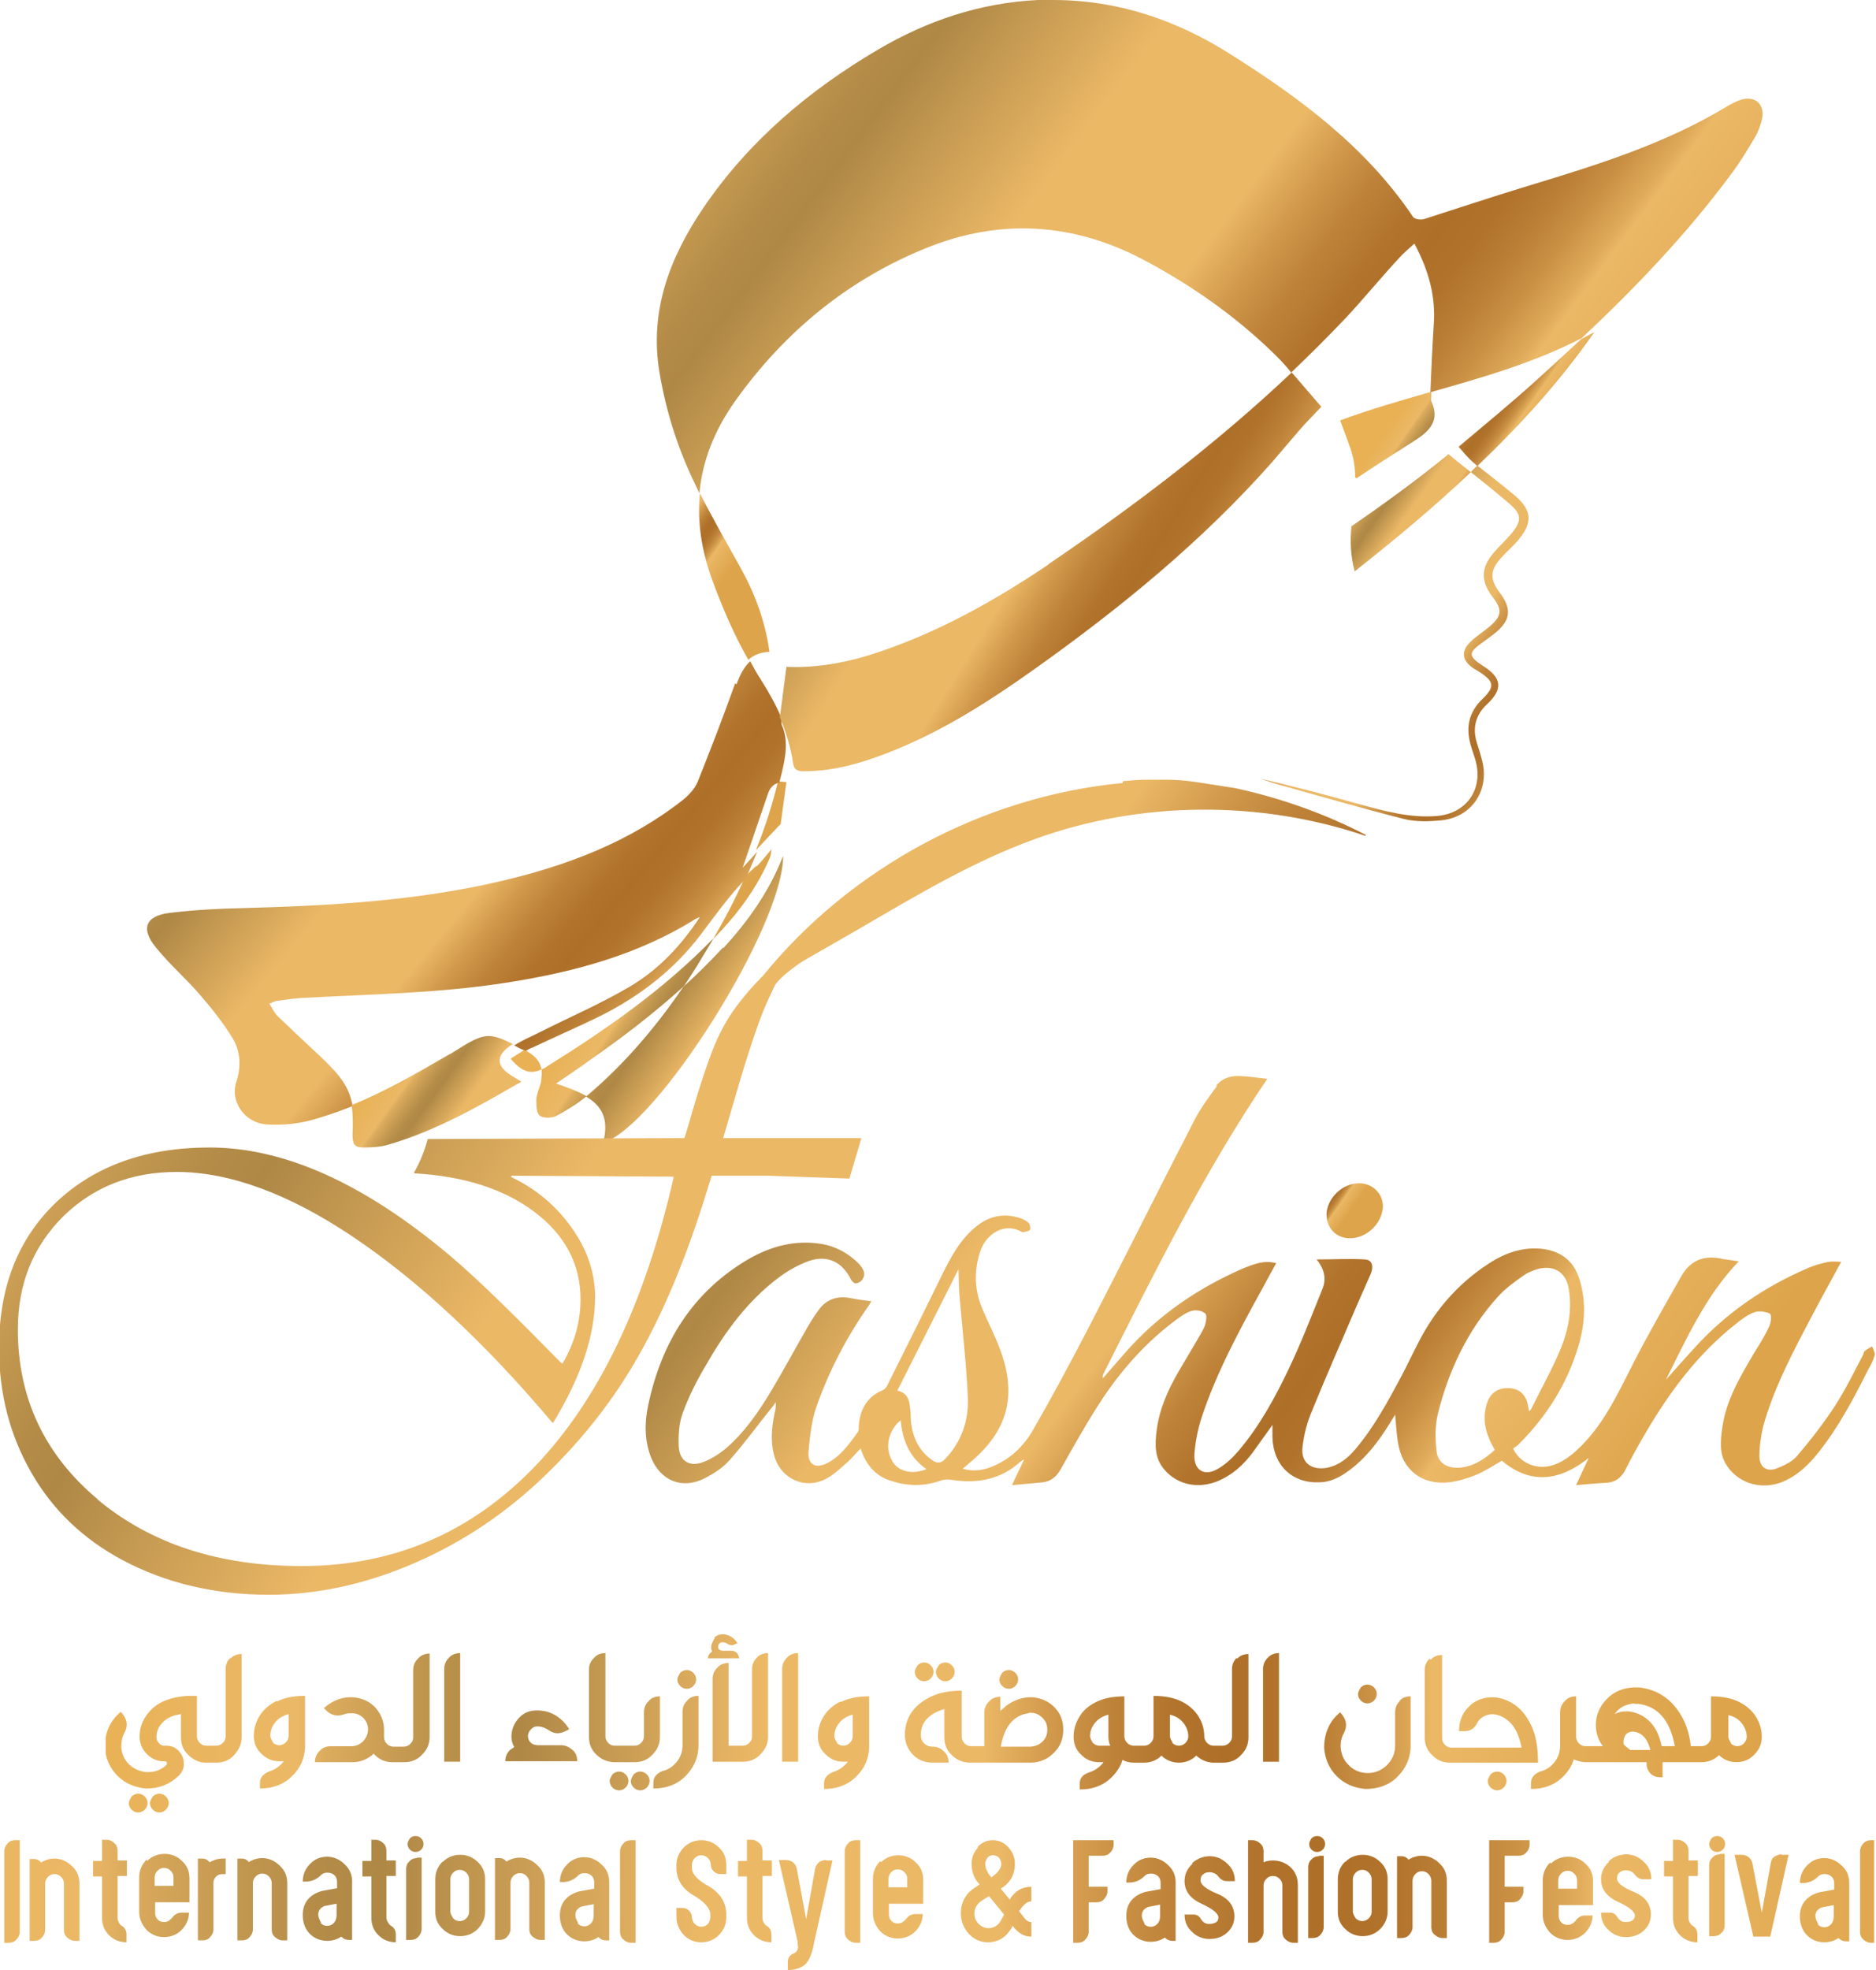
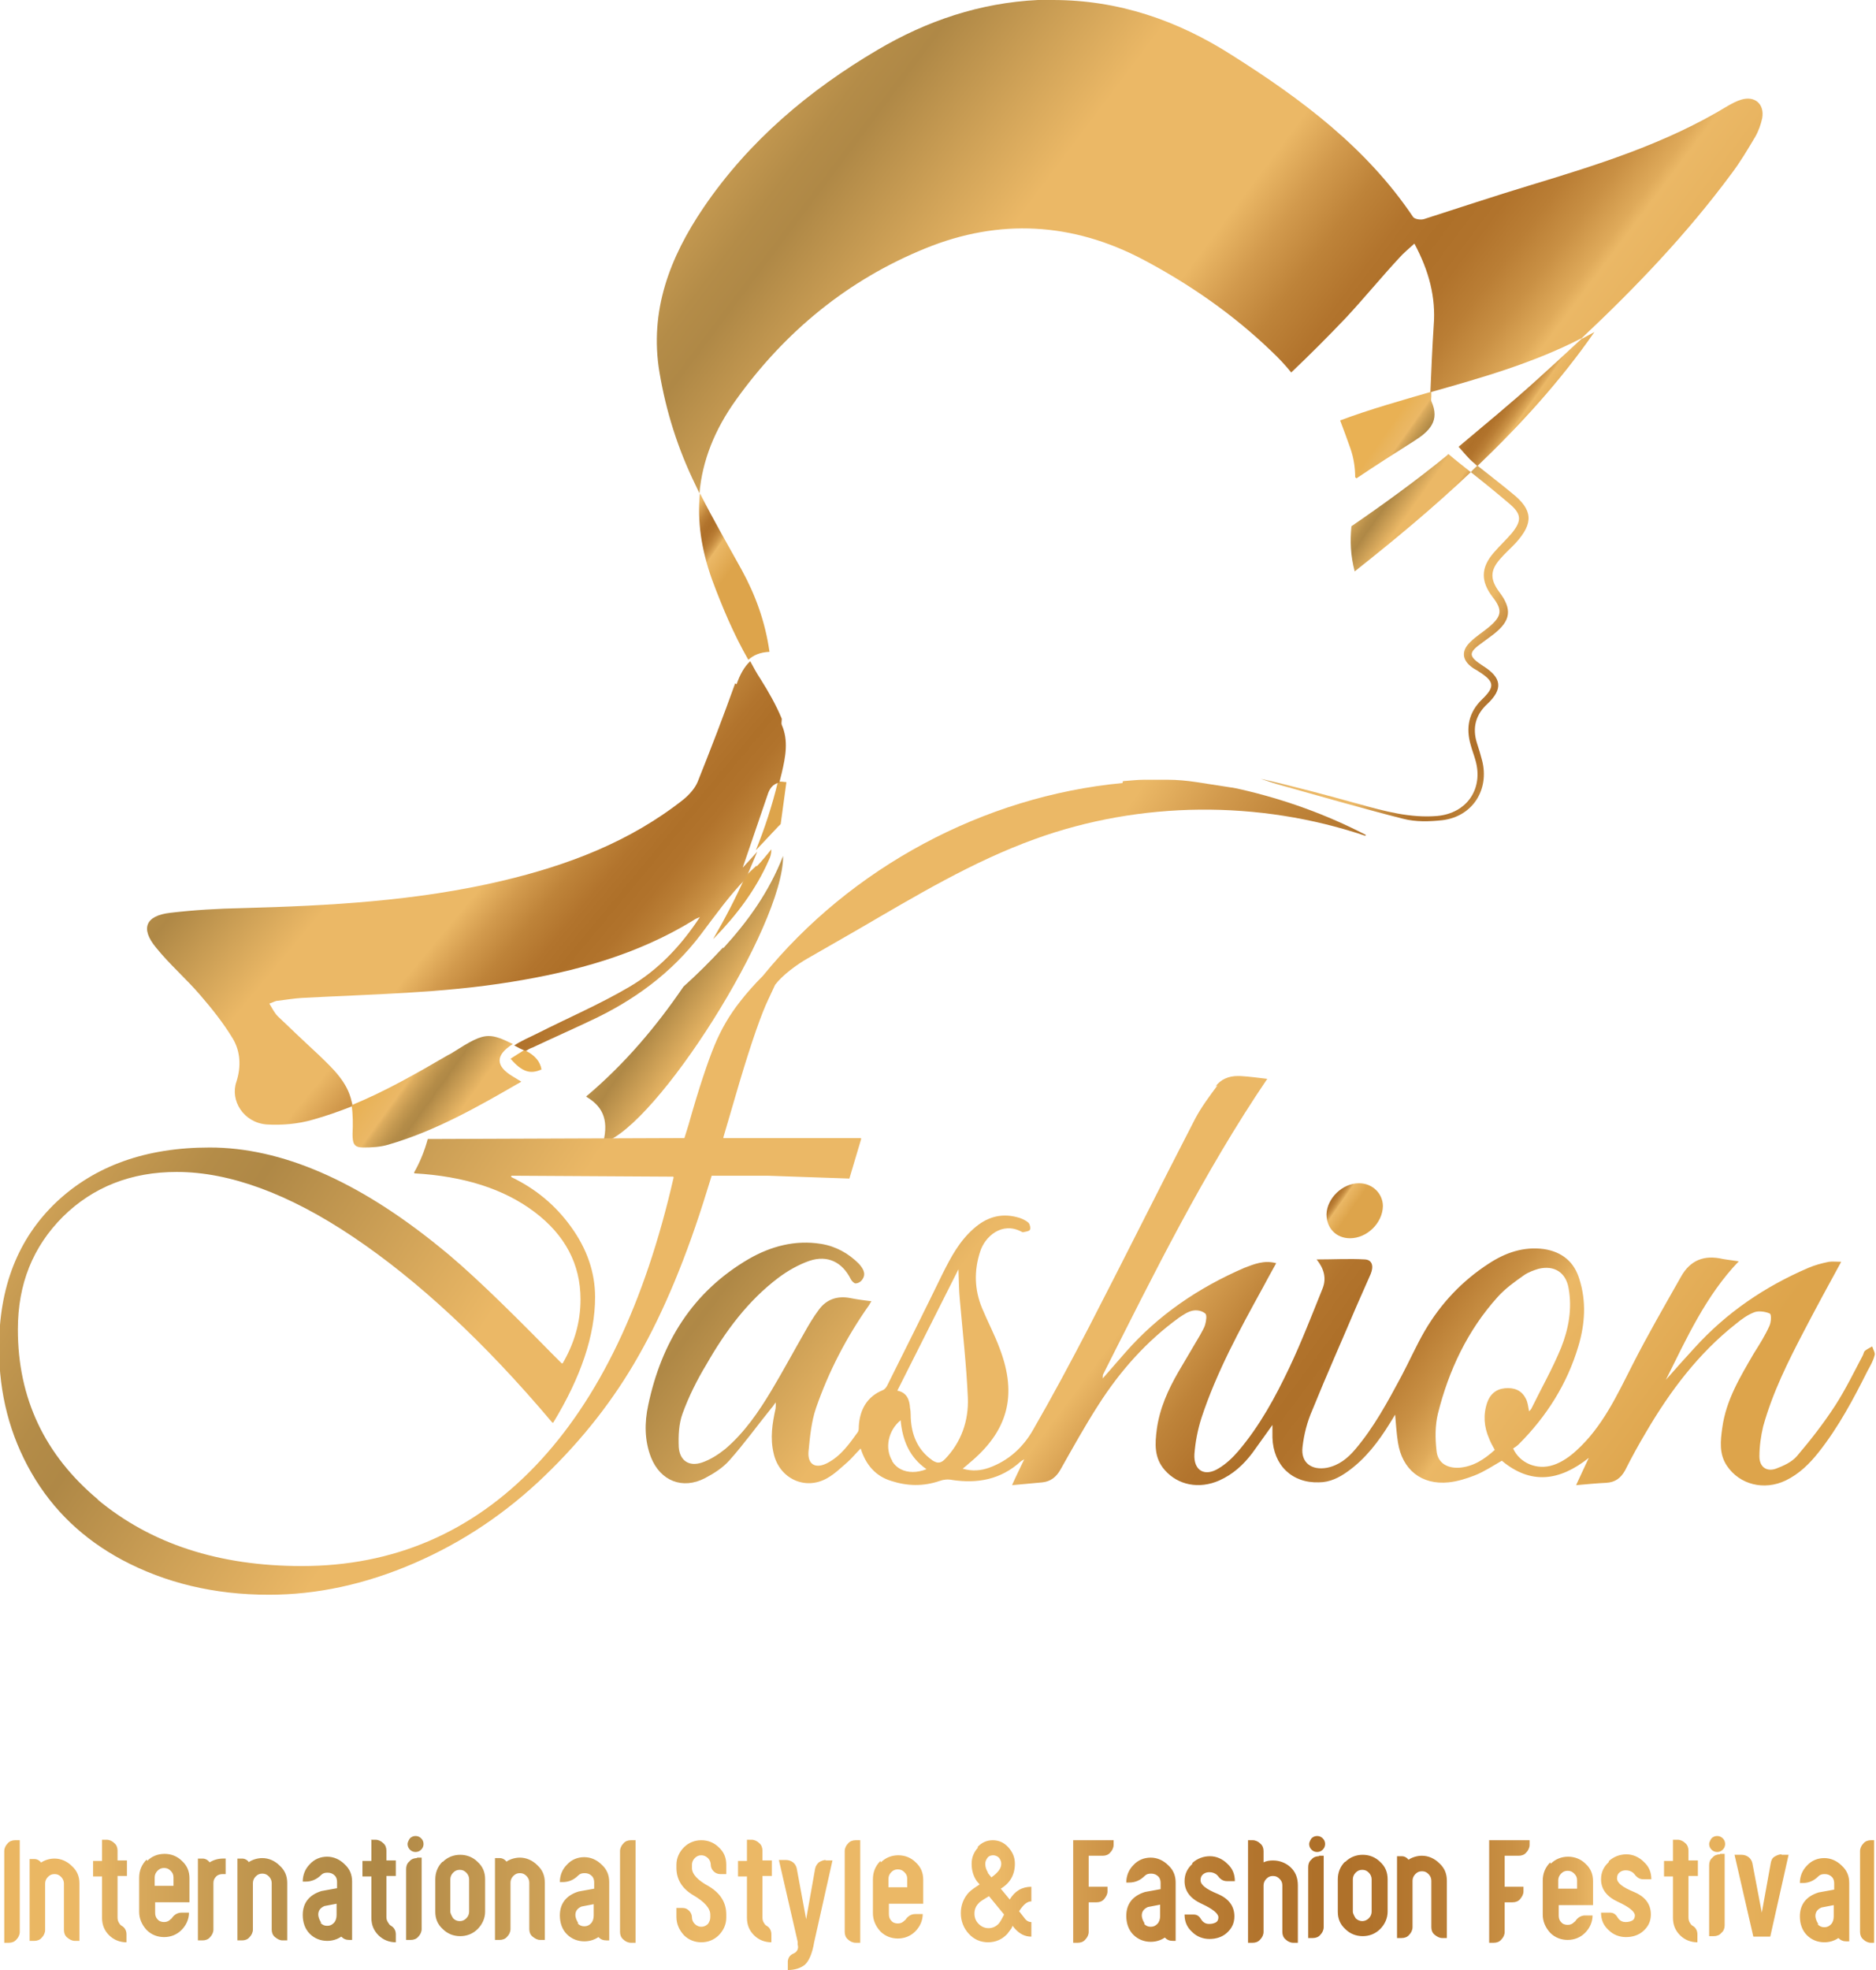
<svg xmlns="http://www.w3.org/2000/svg" xmlns:xlink="http://www.w3.org/1999/xlink" id="Layer_2" data-name="Layer 2" viewBox="0 0 39.91 41.89">
  <defs>
    <style>
      .cls-1 {
        clip-path: url(#clippath);
      }

      .cls-2 {
        fill: none;
      }

      .cls-2, .cls-3, .cls-4, .cls-5, .cls-6, .cls-7, .cls-8, .cls-9, .cls-10, .cls-11, .cls-12, .cls-13, .cls-14, .cls-15, .cls-16, .cls-17, .cls-18, .cls-19, .cls-20, .cls-21 {
        stroke-width: 0px;
      }

      .cls-3 {
        fill: url(#linear-gradient);
      }

      .cls-4 {
        fill: url(#linear-gradient-11);
      }

      .cls-5 {
        fill: url(#linear-gradient-12);
      }

      .cls-6 {
        fill: url(#linear-gradient-13);
      }

      .cls-7 {
        fill: url(#linear-gradient-10);
      }

      .cls-8 {
        fill: url(#linear-gradient-17);
      }

      .cls-9 {
        fill: url(#linear-gradient-16);
      }

      .cls-10 {
        fill: url(#linear-gradient-19);
      }

      .cls-11 {
        fill: url(#linear-gradient-15);
      }

      .cls-12 {
        fill: url(#linear-gradient-18);
      }

      .cls-13 {
        fill: url(#linear-gradient-14);
      }

      .cls-22 {
        clip-path: url(#clippath-1);
      }

      .cls-23 {
        clip-path: url(#clippath-4);
      }

      .cls-24 {
        clip-path: url(#clippath-3);
      }

      .cls-25 {
        clip-path: url(#clippath-2);
      }

      .cls-26 {
        clip-path: url(#clippath-7);
      }

      .cls-27 {
        clip-path: url(#clippath-8);
      }

      .cls-28 {
        clip-path: url(#clippath-6);
      }

      .cls-29 {
        clip-path: url(#clippath-5);
      }

      .cls-30 {
        clip-path: url(#clippath-9);
      }

      .cls-31 {
        clip-path: url(#clippath-14);
      }

      .cls-32 {
        clip-path: url(#clippath-13);
      }

      .cls-33 {
        clip-path: url(#clippath-12);
      }

      .cls-34 {
        clip-path: url(#clippath-10);
      }

      .cls-35 {
        clip-path: url(#clippath-15);
      }

      .cls-36 {
        clip-path: url(#clippath-17);
      }

      .cls-37 {
        clip-path: url(#clippath-16);
      }

      .cls-38 {
        clip-path: url(#clippath-11);
      }

      .cls-39 {
        clip-path: url(#clippath-18);
      }

      .cls-14 {
        fill: url(#linear-gradient-4);
      }

      .cls-15 {
        fill: url(#linear-gradient-2);
      }

      .cls-16 {
        fill: url(#linear-gradient-3);
      }

      .cls-17 {
        fill: url(#linear-gradient-8);
      }

      .cls-18 {
        fill: url(#linear-gradient-9);
      }

      .cls-19 {
        fill: url(#linear-gradient-7);
      }

      .cls-20 {
        fill: url(#linear-gradient-5);
      }

      .cls-21 {
        fill: url(#linear-gradient-6);
      }
    </style>
    <clipPath id="clippath">
      <path class="cls-2" d="m33.66,7.19c-.32.3-.65.6-.98.9-.53.48-1.08.93-1.65,1.41.11.12.2.24.32.34.03.02.05.05.08.07.91-.87,1.76-1.8,2.49-2.85-.09.05-.17.09-.26.14" />
    </clipPath>
    <linearGradient id="linear-gradient" x1="-445.45" y1="-1617.01" x2="-445.32" y2="-1617.01" gradientTransform="translate(51141.88 14085.87) rotate(90) scale(31.61 -31.61)" gradientUnits="userSpaceOnUse">
      <stop offset="0" stop-color="#e9b154" />
      <stop offset=".05" stop-color="#e9b45c" />
      <stop offset=".13" stop-color="#ebb866" />
      <stop offset=".15" stop-color="#dbab5d" />
      <stop offset=".2" stop-color="#c39850" />
      <stop offset=".24" stop-color="#b48c48" />
      <stop offset=".27" stop-color="#af8846" />
      <stop offset=".42" stop-color="#ebb866" />
      <stop offset=".56" stop-color="#ebb866" />
      <stop offset=".6" stop-color="#d29a4d" />
      <stop offset=".64" stop-color="#be8339" />
      <stop offset=".68" stop-color="#b2742d" />
      <stop offset=".71" stop-color="#ae7029" />
      <stop offset=".74" stop-color="#b1732c" />
      <stop offset=".77" stop-color="#ba7e35" />
      <stop offset=".8" stop-color="#c99044" />
      <stop offset=".83" stop-color="#dfaa5a" />
      <stop offset=".84" stop-color="#ebb866" />
      <stop offset="1" stop-color="#dda44b" />
    </linearGradient>
    <clipPath id="clippath-1">
      <path class="cls-2" d="m28.51,8.94c.08.21.15.4.22.6.07.2.1.41.1.61.01,0,.02.02.03.02.4-.27.81-.53,1.22-.79.33-.21.56-.43.37-.85-.01-.03,0-.07,0-.1,0-.03,0-.07,0-.1-.65.19-1.3.37-1.94.61" />
    </clipPath>
    <linearGradient id="linear-gradient-2" x1="-425.4" y1="-1637" x2="-425.27" y2="-1637" gradientTransform="translate(34951.98 9082.89) rotate(90) scale(21.33 -21.33)" xlink:href="#linear-gradient" />
    <clipPath id="clippath-2">
      <path class="cls-2" d="m16.55,16.62c-.12.5-.28.99-.47,1.46.16-.17.32-.34.48-.51.02-.02.05-.04.05-.06.04-.29.08-.59.12-.88-.04,0-.08-.01-.12-.01-.02,0-.05,0-.07,0" />
    </clipPath>
    <linearGradient id="linear-gradient-3" x1="-363.4" y1="-1688.8" x2="-363.28" y2="-1688.8" gradientTransform="translate(18367.57 3965.54) rotate(90) scale(10.87 -10.87)" xlink:href="#linear-gradient" />
    <clipPath id="clippath-3">
      <path class="cls-2" d="m16.09,18.41c-.08.08-.17.15-.24.24-.2.45-.43.89-.68,1.32,0,0,.01-.01.02-.02.48-.49.89-1.03,1.17-1.67.03-.06.05-.13.05-.22-.1.12-.2.25-.31.36" />
    </clipPath>
    <linearGradient id="linear-gradient-4" x1="-406.01" y1="-1648.24" x2="-405.89" y2="-1648.24" gradientTransform="translate(27434.7 6772.04) rotate(90) scale(16.64 -16.64)" xlink:href="#linear-gradient" />
    <clipPath id="clippath-4">
      <path class="cls-2" d="m31.29,10.04c.28.22.55.44.82.67.26.22.27.36.05.63-.12.14-.26.27-.38.41-.28.32-.28.61-.03.94.22.28.2.41-.07.64-.13.11-.28.2-.4.32-.2.19-.18.39.05.55.04.03.09.05.13.08.33.21.35.32.07.59-.29.28-.35.61-.24.98.03.11.07.21.1.32.17.6-.18,1.12-.81,1.18-.57.05-1.12-.1-1.66-.25-.69-.19-1.39-.38-2.1-.54.15.05.29.1.44.14.86.24,1.72.49,2.59.71.27.07.56.06.84.03.64-.08,1-.65.84-1.27-.03-.12-.07-.25-.11-.37-.1-.32-.03-.6.22-.83.34-.32.31-.56-.09-.81-.32-.21-.32-.28-.01-.5.08-.06.15-.11.23-.17.37-.29.41-.53.12-.91-.19-.26-.19-.45.02-.69.1-.12.23-.23.34-.35.38-.42.36-.7-.08-1.05-.24-.2-.49-.39-.74-.59-.05.05-.1.09-.14.14" />
    </clipPath>
    <linearGradient id="linear-gradient-5" x1="-467.87" y1="-1592.53" x2="-467.74" y2="-1592.53" gradientTransform="translate(113067.87 33218.29) rotate(90) scale(70.98 -70.98)" xlink:href="#linear-gradient" />
    <clipPath id="clippath-5">
      <path class="cls-2" d="m15.64,14.53c-.25.7-.52,1.4-.8,2.1-.06.14-.18.27-.3.37-1.14.9-2.46,1.4-3.86,1.73-1.82.43-3.67.53-5.53.58-.51.01-1.02.04-1.53.1-.52.06-.64.33-.3.74.29.36.64.66.94,1.01.25.29.49.59.69.92.17.28.18.61.08.92-.14.4.15.87.64.91.32.02.67-.01.98-.1.29-.08.57-.18.85-.29,0-.03-.01-.06-.02-.1-.09-.41-.39-.69-.68-.97-.3-.28-.6-.56-.89-.84-.07-.07-.12-.17-.18-.27.09-.03.13-.06.18-.06.17-.02.34-.05.51-.06,1.49-.08,2.98-.1,4.45-.34,1.37-.22,2.69-.58,3.88-1.31.04-.03.09-.05.14-.07-.4.61-.89,1.13-1.51,1.49-.63.37-1.31.66-1.96.99-.16.08-.33.15-.48.25,0,0,0,0,0,0,.07.04.15.08.24.12.05-.03.1-.06.16-.08.4-.19.81-.37,1.21-.56.93-.43,1.74-1.02,2.36-1.84.31-.41.6-.82.96-1.19.08-.19.16-.38.24-.57,0,0,0,0,0,0-.09.1-.18.2-.31.34.19-.56.36-1.05.53-1.55.04-.13.11-.23.25-.26.02-.07.03-.13.05-.2.08-.34.15-.69,0-1.03-.01-.03,0-.07,0-.1,0-.01,0-.02,0-.03-.12-.29-.28-.57-.45-.84-.08-.12-.15-.25-.22-.38-.13.12-.22.29-.29.49" />
    </clipPath>
    <linearGradient id="linear-gradient-6" x1="-475.47" y1="-1583.08" x2="-475.35" y2="-1583.08" gradientTransform="translate(209582.82 62954.96) rotate(90) scale(132.38 -132.38)" xlink:href="#linear-gradient" />
    <clipPath id="clippath-6">
      <path class="cls-2" d="m30.8,9.67c-.66.54-1.35,1.04-2.05,1.52-.03.31-.02.62.07.96.86-.68,1.69-1.37,2.47-2.11-.16-.13-.32-.25-.47-.38,0,0,0,0,0,0,0,0-.01,0-.02,0" />
    </clipPath>
    <linearGradient id="linear-gradient-7" x1="-439.77" y1="-1622.06" x2="-439.65" y2="-1622.06" gradientTransform="translate(45125.21 12235.34) rotate(90) scale(27.8 -27.8)" xlink:href="#linear-gradient" />
    <clipPath id="clippath-7">
-       <path class="cls-2" d="m11.62,22.69s-.07.04-.1.05c.01.08,0,.17-.01.27-.03.12-.09.24-.1.37,0,.12,0,.28.07.34.07.06.25.06.35.01.23-.12.45-.26.65-.42-.19-.11-.42-.19-.65-.27.28-.19.52-.35.75-.52.69-.48,1.35-.99,1.97-1.55.14-.21.28-.43.41-.65.07-.12.15-.24.22-.37-1.05,1.08-2.28,1.94-3.55,2.73" />
-     </clipPath>
+       </clipPath>
    <linearGradient id="linear-gradient-8" x1="-453.8" y1="-1603.01" x2="-453.67" y2="-1603.01" gradientTransform="translate(66703.43 18898.47) rotate(90) scale(41.6 -41.6)" xlink:href="#linear-gradient" />
    <clipPath id="clippath-8">
      <path class="cls-2" d="m22.31,12c-1.13.76-2.3,1.42-3.6,1.86-.65.22-1.31.35-1.98.32-.05.37-.09.72-.14,1.07.13.31.23.63.28.97.02.16.11.18.23.18.7,0,1.35-.21,1.98-.47,1.07-.44,2.04-1.07,2.98-1.74,1.81-1.29,3.52-2.69,5-4.36.2-.23.39-.46.59-.69.13-.15.27-.29.46-.49-.21-.24-.42-.49-.63-.73-1.6,1.51-3.35,2.84-5.18,4.08" />
    </clipPath>
    <linearGradient id="linear-gradient-9" x1="-474.1" y1="-1585.43" x2="-473.97" y2="-1585.43" gradientTransform="translate(179184.24 53580.23) rotate(90) scale(113.01 -113.01)" xlink:href="#linear-gradient" />
    <clipPath id="clippath-9">
      <path class="cls-2" d="m22.08,0c-1.23.06-2.36.44-3.41,1.06-1.46.86-2.74,1.94-3.7,3.35-.72,1.06-1.16,2.2-.94,3.51.14.83.39,1.62.76,2.38.03.06.06.13.09.19.06-.69.32-1.35.78-1.99,1.04-1.45,2.38-2.55,4.03-3.22,1.57-.64,3.13-.55,4.63.24,1,.53,1.92,1.17,2.73,1.95.15.14.29.29.42.45.4-.38.79-.77,1.17-1.17.39-.42.75-.86,1.14-1.28.09-.1.19-.18.31-.29.31.58.46,1.14.41,1.75-.03.47-.05.94-.07,1.41,1.1-.31,2.19-.62,3.22-1.15,1.15-1.08,2.24-2.22,3.18-3.49.19-.25.35-.52.51-.79.07-.12.12-.26.15-.4.05-.3-.16-.48-.45-.39-.1.03-.19.08-.28.13-1.31.8-2.76,1.25-4.21,1.69-.76.23-1.51.48-2.26.72-.07.02-.2,0-.23-.05-.99-1.47-2.37-2.5-3.84-3.43-1.17-.75-2.43-1.18-3.82-1.18-.11,0-.23,0-.34,0" />
    </clipPath>
    <linearGradient id="linear-gradient-10" x1="-479.11" y1="-1580.69" x2="-478.99" y2="-1580.69" gradientTransform="translate(315843.82 95718.37) rotate(90) scale(199.8 -199.8)" xlink:href="#linear-gradient" />
    <clipPath id="clippath-10">
      <path class="cls-2" d="m15.38,20.15c-.27.29-.55.57-.84.83-.58.85-1.24,1.63-2.04,2.31-.01,0-.02.02-.03.03.31.18.5.45.36.98,1.14-.34,3.84-4.61,3.83-6.1-.3.77-.75,1.39-1.27,1.96" />
    </clipPath>
    <linearGradient id="linear-gradient-11" x1="-461.55" y1="-1596.19" x2="-461.42" y2="-1596.19" gradientTransform="translate(87394.08 25284.25) rotate(90) scale(54.74 -54.74)" xlink:href="#linear-gradient" />
    <clipPath id="clippath-11">
      <path class="cls-2" d="m15.15,12.33c.22.59.46,1.16.77,1.7.11-.1.25-.16.45-.17-.09-.64-.3-1.21-.59-1.74-.3-.54-.61-1.08-.89-1.63-.06.59.03,1.2.26,1.84" />
    </clipPath>
    <linearGradient id="linear-gradient-12" x1="-433.13" y1="-1623.42" x2="-433.01" y2="-1623.42" gradientTransform="translate(41795.41 11157.67) rotate(90) scale(25.74 -25.74)" xlink:href="#linear-gradient" />
    <clipPath id="clippath-12">
      <path class="cls-2" d="m9.63,22.38s-.06.04-.09.05c-.67.39-1.35.78-2.06,1.07.03.2.03.41.02.61,0,.21.03.29.23.29.18,0,.36-.01.53-.06,1-.29,1.9-.8,2.83-1.34-.08-.05-.13-.08-.18-.11-.37-.22-.38-.45,0-.69-.22-.11-.37-.17-.51-.17-.2,0-.39.11-.77.35" />
    </clipPath>
    <linearGradient id="linear-gradient-13" x1="-446.32" y1="-1608.67" x2="-446.19" y2="-1608.67" gradientTransform="translate(54950.13 15264.22) rotate(90) scale(34.15 -34.15)" xlink:href="#linear-gradient" />
    <clipPath id="clippath-13">
      <path class="cls-2" d="m10.86,22.51c.24.28.42.34.66.23-.03-.17-.14-.3-.34-.4,0,0-.02,0-.03-.01-.1.06-.19.12-.3.19" />
    </clipPath>
    <linearGradient id="linear-gradient-14" x1="-277.1" y1="-1760.72" x2="-276.97" y2="-1760.72" gradientTransform="translate(11304.76 1799.52) rotate(90) scale(6.41 -6.41)" xlink:href="#linear-gradient" />
    <clipPath id="clippath-14">
      <path class="cls-2" d="m18.98,31.06c-.16-.26-.09-.64.18-.86.04.43.19.79.55,1.04-.1.04-.2.06-.29.06-.19,0-.35-.08-.44-.23m.84-.03c-.28-.2-.41-.49-.44-.82-.01-.09,0-.19-.02-.28-.01-.18-.07-.33-.27-.37.43-.85.85-1.69,1.3-2.58.01.25.01.45.03.65.06.69.14,1.39.17,2.08.02.49-.14.95-.49,1.31-.05.05-.09.07-.14.07-.04,0-.08-.02-.13-.05m10.73-.21c-.03-.26-.03-.53.03-.78.23-.92.63-1.77,1.27-2.48.16-.18.37-.33.57-.47.09-.06.2-.1.3-.13.33-.08.58.07.64.41.08.44,0,.87-.16,1.27-.18.44-.42.86-.63,1.29-.01.02-.03.04-.05.06-.02-.1-.03-.2-.07-.27-.09-.18-.25-.24-.45-.22-.19.02-.31.13-.37.3-.09.26-.07.52.04.77.03.08.07.15.12.24-.22.2-.46.36-.77.38,0,0-.02,0-.03,0-.24,0-.42-.12-.44-.37m-4.66-7.76c-.17.23-.35.47-.48.72-.76,1.47-1.5,2.96-2.26,4.43-.38.73-.77,1.46-1.18,2.17-.21.37-.52.66-.94.81-.17.06-.35.08-.56.02.06-.05.1-.08.13-.11.83-.68,1.04-1.44.66-2.44-.11-.3-.26-.58-.38-.87-.16-.39-.17-.79-.04-1.19.1-.33.47-.65.88-.43.01,0,.03.02.04.01.05-.01.13-.02.14-.05.02-.03,0-.12-.03-.15-.07-.06-.16-.1-.25-.12-.35-.09-.65.01-.91.24-.31.27-.49.61-.67.97-.38.78-.77,1.56-1.16,2.34-.02.05-.06.11-.11.13-.34.14-.49.42-.51.77,0,.04,0,.09-.02.12-.18.25-.36.51-.65.66-.25.13-.42.03-.4-.24.03-.31.06-.64.16-.93.27-.78.65-1.51,1.13-2.19.02-.03.03-.06.05-.08-.16-.02-.31-.04-.46-.07-.27-.05-.5.03-.66.25-.12.16-.22.33-.32.51-.23.4-.45.81-.69,1.21-.27.45-.57.89-.98,1.24-.15.12-.32.23-.5.29-.27.09-.47-.04-.49-.33-.01-.24,0-.49.08-.71.13-.36.31-.72.51-1.05.4-.7.88-1.35,1.53-1.84.2-.15.43-.28.66-.36.39-.13.7.03.88.39.02.04.07.09.1.09.06,0,.12-.04.15-.09.08-.12.01-.23-.08-.33-.22-.22-.49-.37-.8-.42-.55-.09-1.07.05-1.54.32-1.2.7-1.86,1.78-2.14,3.11-.08.37-.08.75.06,1.11.2.5.67.69,1.15.44.19-.1.38-.22.52-.38.32-.36.6-.75.9-1.12.03-.03.05-.07.08-.11.01.05,0,.09,0,.13-.07.32-.12.63-.04.96.12.53.67.79,1.14.52.16-.09.29-.22.43-.34.1-.09.18-.19.28-.29.11.35.32.59.65.69.34.11.68.12,1.03,0,.08-.03.18-.04.27-.02.54.08,1.03-.01,1.45-.39.01-.01.03-.02.08-.05-.1.21-.18.37-.26.55.23-.02.44-.04.65-.06.17-.02.29-.11.38-.27.26-.46.52-.93.81-1.38.46-.72,1.02-1.35,1.71-1.85.09-.06.19-.13.29-.15.09-.02.2,0,.27.06.04.03.02.16,0,.23-.02.08-.07.15-.11.23-.15.26-.31.52-.46.78-.22.38-.4.78-.46,1.22-.04.31-.06.61.17.87.28.32.73.41,1.16.22.29-.13.51-.33.7-.58.14-.19.27-.38.43-.6,0,.11,0,.19,0,.27.02.59.42.97.99.95.23,0,.43-.1.61-.23.38-.27.66-.64.9-1.03.03-.05.07-.11.11-.18.02.22.03.4.06.59.09.58.5.91,1.08.85.19-.02.38-.08.56-.15.2-.08.38-.2.57-.31.61.51,1.22.44,1.85-.06-.1.22-.19.4-.27.58.23-.02.43-.04.64-.05.19-.01.31-.1.4-.26.14-.28.29-.55.45-.82.51-.87,1.11-1.67,1.91-2.3.12-.1.26-.2.4-.25.09-.03.23-.01.32.03.04.02.03.19-.01.27-.09.2-.21.39-.33.58-.29.5-.59.99-.67,1.58-.04.28-.07.56.1.81.27.4.79.53,1.25.31.29-.14.51-.36.7-.6.42-.53.74-1.13,1.04-1.73.06-.11.12-.21.15-.33.02-.05-.03-.12-.05-.19-.05.03-.1.05-.15.09-.03.02-.03.06-.05.1-.19.36-.37.73-.59,1.07-.24.37-.52.73-.81,1.07-.11.13-.29.21-.45.27-.2.07-.35-.04-.35-.26,0-.21.03-.43.08-.64.2-.72.53-1.38.87-2.03.25-.48.51-.96.79-1.47-.1,0-.18-.01-.26,0-.15.03-.3.07-.44.13-.93.4-1.74.95-2.42,1.7-.2.22-.41.45-.61.68.44-.88.85-1.79,1.55-2.52-.12-.02-.23-.03-.34-.05-.39-.09-.69.02-.89.38-.35.62-.71,1.24-1.03,1.87-.33.65-.64,1.32-1.19,1.82-.14.13-.31.25-.49.31-.35.12-.72-.04-.86-.35.03-.02.08-.05.12-.09.59-.59,1.03-1.28,1.27-2.09.14-.47.17-.95.02-1.42-.11-.37-.37-.58-.75-.64-.44-.06-.83.08-1.18.31-.57.37-1.02.85-1.36,1.43-.18.31-.33.65-.5.97-.29.54-.58,1.08-.98,1.55-.16.19-.35.34-.6.39-.33.06-.56-.11-.52-.44.03-.27.1-.54.21-.79.3-.74.63-1.48.94-2.21.1-.23.2-.45.3-.68.07-.17.03-.3-.12-.31-.33-.02-.67,0-1.03,0,.16.2.21.4.13.61-.23.57-.45,1.14-.71,1.69-.3.63-.63,1.24-1.09,1.78-.12.14-.26.27-.41.36-.3.19-.54.05-.52-.3.02-.26.07-.52.15-.77.32-.97.81-1.87,1.3-2.76.09-.17.19-.35.29-.53-.26-.07-.47.02-.68.1-.97.42-1.83,1-2.53,1.8-.16.18-.32.37-.48.55,0-.04,0-.07.01-.09,1.08-2.14,2.14-4.29,3.49-6.28-.18-.02-.38-.05-.58-.06-.02,0-.03,0-.05,0-.19,0-.36.07-.47.22" />
    </clipPath>
    <linearGradient id="linear-gradient-15" x1="-479.84" y1="-1579.83" x2="-479.72" y2="-1579.83" gradientTransform="translate(329683.32 100140.47) rotate(90) scale(208.67 -208.67)" xlink:href="#linear-gradient" />
    <clipPath id="clippath-15">
      <path class="cls-2" d="m28.91,25.16c-.35,0-.68.32-.69.66,0,.3.21.51.5.51.36,0,.69-.32.7-.68,0-.27-.22-.49-.51-.49h0" />
    </clipPath>
    <linearGradient id="linear-gradient-16" x1="-391.78" y1="-1669.72" x2="-391.65" y2="-1669.72" gradientTransform="translate(21814.75 5136.68) rotate(90) scale(13.05 -13.05)" xlink:href="#linear-gradient" />
    <clipPath id="clippath-16">
      <path class="cls-2" d="m2.09,31.89c-1.14-.95-1.71-2.16-1.71-3.62,0-.97.32-1.76.96-2.4.64-.63,1.45-.95,2.42-.95,1.12,0,2.38.46,3.75,1.38,1.37.92,2.79,2.23,4.24,3.95,0,0,.02,0,.02,0,.59-.97.89-1.86.89-2.67,0-.52-.17-1.02-.51-1.49-.33-.46-.75-.81-1.27-1.06-.01,0,0-.03,0-.03l3.44.02s.01,0,.01.02c-.61,2.67-1.59,4.72-2.94,6.13-1.36,1.42-3.02,2.13-4.97,2.13-1.76,0-3.21-.47-4.35-1.42m21.81-15.23c-2.96.28-5.78,1.8-7.65,4.1,0,0,0,0,0,0-.18.18-.34.36-.48.54-.23.29-.41.6-.55.94-.14.34-.33.9-.55,1.68-.02.07-.05.16-.09.29,0,0,0,0-.01,0l-5.44.02s-.01,0-.01,0c-.07.26-.17.5-.29.71,0,0,0,.02.01.02,1.05.06,1.9.33,2.55.82.65.49.98,1.11.98,1.86,0,.48-.13.93-.38,1.36,0,0-.01,0-.02,0l-.23-.23c-1.02-1.04-1.81-1.8-2.39-2.26-1.73-1.4-3.35-2.1-4.87-2.1-1.36,0-2.44.39-3.26,1.16-.82.78-1.22,1.81-1.22,3.1,0,.98.23,1.86.69,2.66.46.8,1.11,1.41,1.93,1.85.92.49,1.96.74,3.12.74,1.02,0,2.05-.22,3.09-.67,1.04-.45,1.96-1.07,2.78-1.86.8-.77,1.47-1.62,2-2.56.53-.93,1.02-2.1,1.45-3.5l.1-.32s0,0,.01,0h1.18l1.73.06s.01,0,.01,0l.25-.84s0-.02-.01-.02h-2.91s-.02,0-.01-.02l.05-.17.29-.99c.26-.87.47-1.47.62-1.78l.14-.3c.15-.2.46-.43.69-.56l1.08-.62s0,0,0,0c1.22-.71,2.43-1.44,3.76-1.92,2.24-.81,4.76-.83,7.02-.07.02,0,.02-.02.01-.02-.83-.43-1.72-.75-2.63-.96-.09-.02-.17-.04-.26-.05l-.71-.11c-.2-.03-.41-.05-.61-.05h-.5c-.15,0-.3.02-.45.03" />
    </clipPath>
    <linearGradient id="linear-gradient-17" x1="-480.84" y1="-1578.4" x2="-480.71" y2="-1578.4" gradientTransform="translate(420958.85 128242.99) rotate(90) scale(266.69 -266.69)" xlink:href="#linear-gradient" />
    <clipPath id="clippath-17">
      <path class="cls-2" d="m17.57,39.55c-.05,0-.1.02-.15.05-.04.04-.07.08-.08.14l-.19,1.07-.2-1.08c-.01-.05-.04-.1-.08-.13-.04-.03-.09-.05-.15-.05h-.15l.4,1.74s0,.02,0,.02c0,0,0,.01,0,.02,0,0,0,.01,0,.02.02.07,0,.12-.04.16-.01.01-.03.02-.05.03-.07.03-.11.08-.12.16v.19c.15,0,.27-.04.36-.11.09-.08.16-.24.2-.48l.39-1.74h-.15Zm-16.69.06c-.04-.05-.09-.08-.15-.08h-.1v1.74h.1c.06,0,.12-.02.16-.07.04-.04.07-.1.07-.16v-.99c0-.05.02-.1.06-.14.04-.04.08-.06.14-.06s.1.02.14.06c.04.04.06.09.06.14v.99c0,.06.02.12.07.16.05.04.1.07.16.07h.1v-1.22c0-.15-.05-.27-.16-.37-.1-.1-.23-.16-.37-.16-.1,0-.2.03-.28.08m3.86-.08c-.1,0-.2.03-.28.08-.04-.05-.09-.08-.15-.08h-.1v1.74h.1c.06,0,.12-.02.16-.07.04-.04.07-.1.07-.16v-.99c0-.06.02-.1.06-.14.04-.04.09-.05.14-.05h.06v-.33h-.07Zm.56.08c-.04-.05-.09-.08-.15-.08h-.1v1.74h.1c.06,0,.12-.02.16-.07.04-.04.07-.1.07-.16v-.99c0-.05.02-.1.06-.14.04-.04.08-.06.14-.06s.1.02.14.06c.04.04.06.09.06.14v.99c0,.06.02.12.07.16.05.04.1.07.16.07h.1v-1.22c0-.15-.05-.27-.16-.37-.1-.1-.23-.16-.37-.16-.1,0-.2.03-.28.08m3.57-.08c-.06,0-.12.02-.16.07-.05.04-.07.1-.07.16v1.51h.1c.06,0,.12-.02.16-.07.04-.04.07-.1.07-.16v-1.52h-.1Zm1.91.08c-.04-.05-.09-.08-.15-.08h-.1v1.74h.1c.06,0,.12-.02.16-.07.04-.04.07-.1.07-.16v-.99c0-.05.02-.1.06-.14.04-.04.08-.06.14-.06s.1.02.14.06c.04.04.06.09.06.14v.99c0,.06.02.12.07.16.05.04.1.07.16.07h.1v-1.22c0-.15-.05-.27-.16-.37-.1-.1-.23-.16-.37-.16-.1,0-.2.03-.28.08m14.58.06c-.1.09-.16.21-.16.36,0,.21.12.37.36.48.24.11.36.21.36.29,0,.05-.02.09-.06.11-.04.02-.08.03-.14.03s-.1-.02-.14-.06c-.01-.01-.02-.03-.03-.04-.04-.07-.09-.1-.16-.1h-.19c0,.15.05.27.16.37.1.1.23.15.37.15s.27-.04.37-.13c.1-.09.16-.2.16-.35,0-.22-.12-.38-.36-.48-.24-.1-.36-.19-.36-.29h0c0-.06.02-.1.06-.13.04-.03.08-.04.13-.04.06,0,.11.02.15.05.01.01.02.02.03.03.05.07.11.11.19.11h.17c0-.15-.05-.27-.16-.37-.1-.1-.23-.16-.37-.16s-.27.05-.37.14m2.69-.14c-.06,0-.12.02-.16.07-.05.04-.07.1-.07.16v1.51h.1c.06,0,.12-.02.16-.07.04-.04.07-.1.07-.16v-1.52h-.1Zm1.91.08c-.04-.05-.09-.08-.15-.08h-.1v1.74h.1c.06,0,.12-.02.16-.07.04-.04.07-.1.07-.16v-.99c0-.05.02-.1.06-.14.04-.04.08-.06.14-.06s.1.02.14.06c.04.04.06.09.06.14v.99c0,.06.02.12.07.16.05.04.1.07.16.07h.1v-1.22c0-.15-.05-.27-.16-.37-.1-.1-.23-.16-.37-.16-.1,0-.2.03-.28.08m4.25.06c-.1.09-.16.21-.16.36,0,.21.12.37.36.48.24.11.36.21.36.29,0,.05-.02.09-.06.11-.04.02-.08.03-.14.03s-.1-.02-.14-.06c-.01-.01-.02-.03-.03-.04-.04-.07-.09-.1-.16-.1h-.19c0,.15.05.27.16.37.1.1.23.15.37.15s.27-.04.37-.13c.1-.09.16-.2.16-.35,0-.22-.12-.38-.36-.48-.24-.1-.36-.19-.36-.29h0c0-.06.02-.1.06-.13.04-.03.08-.04.13-.04.06,0,.11.02.15.05.01.01.02.02.03.03.05.07.11.11.19.11h.17c0-.15-.05-.27-.16-.37-.1-.1-.23-.16-.37-.16s-.27.05-.37.14m2.36-.14c-.06,0-.12.02-.16.07-.05.04-.07.1-.07.16v1.51h.1c.06,0,.12-.02.16-.07.05-.04.07-.1.07-.16v-1.52h-.1Zm1.31,0c-.05,0-.1.02-.15.05s-.07.08-.08.14l-.19,1.05-.2-1.05c-.01-.05-.04-.1-.08-.13-.04-.03-.09-.05-.15-.05h-.15l.4,1.74h.36l.39-1.74h-.15Zm-28.26,1.36s-.06-.09-.06-.14v-.69c0-.05.02-.1.06-.14.04-.04.08-.06.14-.06s.1.02.14.06c.04.04.06.09.06.14v.69c0,.05-.02.1-.06.14-.04.04-.08.06-.14.06s-.1-.02-.14-.06m-.23-1.2c-.1.1-.15.23-.15.37v.69c0,.15.05.27.16.37.1.1.23.15.37.15s.27-.05.37-.15c.1-.1.16-.23.16-.37v-.69c0-.15-.05-.27-.16-.37-.1-.1-.23-.15-.37-.15s-.27.05-.37.15m19.42,1.2s-.06-.09-.06-.14v-.69c0-.05.02-.1.06-.14.04-.04.08-.06.14-.06s.1.02.14.06c.04.04.06.09.06.14v.69c0,.05-.02.1-.06.14-.04.04-.09.06-.14.06s-.1-.02-.14-.06m-.23-1.2c-.1.1-.15.23-.15.37v.69c0,.15.05.27.16.37.1.1.23.15.37.15s.27-.05.37-.15c.1-.1.16-.23.16-.37v-.69c0-.15-.05-.27-.16-.37-.1-.1-.23-.15-.37-.15s-.27.05-.37.15m-25.33.33c0-.05.02-.1.06-.14.04-.04.08-.06.14-.06s.1.02.14.06c.04.04.06.08.06.14v.18h-.4v-.18Zm-.17-.38c-.11.11-.16.24-.16.39v.72c0,.14.05.27.16.39.1.1.23.15.37.15s.27-.05.37-.15c.1-.1.16-.23.16-.37h-.16c-.08,0-.15.04-.2.11,0,.01-.02.02-.03.03-.04.04-.08.06-.14.06s-.11-.02-.14-.06c-.04-.04-.05-.09-.05-.14v-.22h.73v-.51c0-.15-.05-.27-.16-.37-.1-.1-.23-.15-.37-.15s-.27.05-.37.15m15.77.38c0-.05.02-.1.06-.14.04-.04.08-.06.14-.06s.1.02.14.06c.04.04.06.08.06.14v.18h-.4v-.18Zm-.17-.38c-.11.11-.16.24-.16.39v.72c0,.14.05.27.16.39.1.1.23.15.37.15s.27-.05.37-.15c.1-.1.16-.23.16-.37h-.16c-.08,0-.15.04-.2.11,0,.01-.02.02-.03.03-.04.04-.08.06-.14.06s-.11-.02-.14-.06c-.04-.04-.05-.09-.05-.14v-.22h.73v-.51c0-.15-.05-.27-.16-.37-.1-.1-.23-.15-.37-.15s-.27.05-.37.15m14.41.38c0-.05.02-.1.06-.14.04-.04.08-.06.14-.06s.1.02.14.06c.04.04.06.08.06.14v.18h-.4v-.18Zm-.17-.38c-.11.11-.16.24-.16.39v.72c0,.14.05.27.16.39.1.1.23.15.37.15s.27-.05.37-.15c.1-.1.16-.23.16-.37h-.16c-.08,0-.15.04-.2.11,0,.01-.02.02-.03.03-.04.04-.08.06-.14.06s-.11-.02-.14-.06c-.04-.04-.05-.09-.05-.14v-.22h.73v-.51c0-.15-.05-.27-.16-.37-.1-.1-.23-.15-.37-.15s-.27.05-.37.15m-26.16,1.25s-.06-.09-.06-.17c0-.08.04-.14.13-.18l.26-.05v.24c0,.07-.02.13-.06.17-.04.04-.08.06-.14.06s-.1-.02-.14-.06m-.23-1.25c-.1.1-.15.23-.15.37h.06c.13,0,.24-.05.33-.14,0,0,0,0,0,0,.04-.04.08-.05.14-.05.06,0,.11.02.15.06.04.04.05.09.05.14v.13l-.33.06c-.26.08-.4.25-.4.51,0,.16.05.3.15.4.1.1.23.15.37.15.11,0,.21-.03.3-.09.05.05.1.07.17.07h.06v-1.24c0-.15-.05-.27-.16-.37-.1-.1-.23-.16-.37-.16s-.27.05-.37.16m5.71,1.25s-.06-.09-.06-.17c0-.08.04-.14.13-.18l.26-.05v.24c0,.07-.02.13-.06.17-.04.04-.08.06-.14.06s-.1-.02-.14-.06m-.23-1.25c-.1.1-.15.23-.15.37h.06c.13,0,.24-.05.33-.14,0,0,0,0,0,0,.04-.04.08-.05.14-.05.06,0,.11.02.15.06.04.04.05.09.05.14v.13l-.33.06c-.26.08-.4.25-.4.51,0,.16.05.3.15.4.1.1.23.15.37.15.11,0,.21-.03.3-.09.05.05.1.07.17.07h.06v-1.24c0-.15-.05-.27-.16-.37-.1-.1-.23-.16-.37-.16s-.27.05-.37.16m12.29,1.25s-.06-.09-.06-.17c0-.08.04-.14.13-.18l.26-.05v.24c0,.07-.02.13-.06.17-.04.04-.08.06-.14.06s-.1-.02-.14-.06m-.23-1.25c-.1.1-.15.23-.15.37h.06c.13,0,.24-.05.33-.14,0,0,0,0,0,0,.04-.04.08-.05.14-.05.06,0,.11.02.15.06.04.04.05.09.05.14v.13l-.33.06c-.26.08-.4.25-.4.51,0,.16.05.3.15.4.1.1.23.15.37.15.11,0,.21-.03.3-.09.05.05.1.07.17.07h.06v-1.24c0-.15-.05-.27-.16-.37-.1-.1-.23-.16-.37-.16s-.27.05-.37.16m14.57,1.25s-.06-.09-.06-.17c0-.08.04-.14.13-.18l.26-.05v.24c0,.07-.02.13-.06.17-.04.04-.08.06-.14.06s-.1-.02-.14-.06m-.23-1.25c-.1.1-.15.23-.15.37h.06c.13,0,.24-.05.33-.14,0,0,0,0,0,0,.04-.04.08-.05.14-.05.06,0,.11.02.15.06.04.04.05.09.05.14v.13l-.33.06c-.26.08-.4.25-.4.51,0,.16.05.3.15.4.1.1.23.15.37.15.11,0,.21-.03.3-.09.05.05.1.07.17.07h.06v-1.24c0-.15-.05-.27-.16-.37-.1-.1-.23-.16-.37-.16s-.27.05-.37.16m-17.62,1.24c-.06-.06-.09-.13-.09-.22s.03-.16.09-.22c.02-.03.1-.08.22-.15l.32.39c-.05.1-.09.17-.12.2-.06.06-.13.09-.21.09s-.15-.03-.21-.09m.2-1.09c-.04-.06-.06-.12-.06-.19,0-.05.02-.09.05-.13.03-.04.08-.05.12-.05s.09.02.12.05c.03.04.05.08.05.13h0c0,.1-.07.19-.21.29l-.08-.1Zm-.21-.54c-.09.1-.14.21-.14.35,0,.15.04.27.11.37l.06.07h0s-.12.08-.12.08c-.04.03-.08.06-.11.09-.11.12-.17.27-.17.44s.06.32.17.44c.11.12.25.18.41.18s.3-.06.41-.18c.03-.04.06-.08.09-.12l.02-.05.05.06c.1.11.21.17.35.17v-.31c-.06,0-.11-.03-.15-.09l-.11-.14c.09-.14.17-.21.26-.21v-.31c-.2,0-.35.09-.46.27l-.19-.23c.2-.12.3-.3.3-.53,0-.14-.05-.25-.14-.35-.09-.1-.2-.15-.33-.15s-.24.05-.33.15m-20.47-.15c-.06,0-.12.02-.16.07-.04.04-.07.1-.07.16v1.95h.1c.06,0,.12-.02.16-.07.04-.04.07-.1.07-.16v-1.95h-.1Zm1.85,0v.44h-.19v.33h.19v.88c0,.15.05.27.15.37.1.1.23.15.37.15v-.17c0-.07-.03-.14-.1-.18-.02-.01-.04-.03-.05-.05-.03-.04-.04-.08-.04-.13v-.88h.2v-.33h-.2v-.21c0-.06-.02-.12-.07-.16-.04-.04-.1-.07-.16-.07h-.1Zm5.73,0v.44h-.19v.33h.19v.88c0,.15.05.27.15.37.1.1.23.15.37.15v-.17c0-.07-.03-.14-.1-.18-.02-.01-.04-.03-.05-.05-.03-.04-.05-.08-.05-.13v-.88h.2v-.33h-.2v-.21c0-.06-.02-.12-.07-.16-.04-.04-.1-.07-.16-.07h-.1Zm5.52,0c-.06,0-.12.02-.16.07-.04.04-.07.1-.07.16v1.72c0,.06.02.12.07.16.04.04.1.07.16.07h.1v-2.18h-.1Zm1.13.15c-.1.1-.16.23-.16.37v.07c0,.24.12.44.36.58.24.14.36.28.36.41v.06c0,.05-.02.1-.05.14-.04.04-.09.06-.14.06s-.1-.02-.14-.06c-.04-.04-.06-.09-.06-.14s-.02-.1-.06-.14c-.04-.04-.08-.06-.14-.06h-.13v.19c0,.14.05.27.16.39.1.1.23.15.37.15s.27-.05.37-.15c.1-.1.16-.23.16-.37v-.07c0-.25-.12-.45-.37-.6-.24-.13-.36-.26-.36-.39v-.07c0-.05.02-.1.06-.14.04-.04.08-.06.14-.06.05,0,.1.02.14.06.04.04.06.09.06.14s.02.1.06.14c.04.04.09.06.14.06h.13v-.2c0-.15-.05-.27-.16-.37-.1-.1-.23-.15-.37-.15s-.27.05-.37.15m1.34-.15v.44h-.19v.33h.19v.88c0,.15.05.27.15.37.1.1.23.15.37.15v-.17c0-.07-.03-.14-.1-.18-.02-.01-.04-.03-.05-.05-.03-.04-.04-.08-.04-.13v-.88h.2v-.33h-.2v-.21c0-.06-.02-.12-.07-.16-.04-.04-.1-.07-.16-.07h-.1Zm2.31,0c-.06,0-.12.02-.16.07-.04.04-.07.1-.07.16v1.72c0,.06.02.12.07.16.04.04.1.07.16.07h.1v-2.18h-.1Zm4.63,0v2.18h.1c.06,0,.12-.02.16-.07.04-.04.07-.1.07-.16v-.63h.17c.06,0,.12-.02.16-.07.04-.05.07-.1.07-.16v-.1h-.4v-.66h.3c.06,0,.12-.02.16-.07.04-.04.07-.1.07-.16v-.1h-.86Zm3.72,0v2.18h.1c.06,0,.12-.02.16-.07.04-.04.07-.1.07-.16v-.99c0-.05.02-.1.06-.14.04-.04.08-.06.14-.06s.1.02.14.06c.04.04.06.08.06.14v.99c0,.06.02.12.07.16.04.04.1.07.16.07h.1v-1.22c0-.16-.05-.29-.16-.39-.1-.09-.23-.14-.37-.14-.07,0-.14.01-.2.04v-.24c0-.06-.02-.12-.07-.16-.04-.04-.1-.07-.16-.07h-.1Zm5.13,0v2.18h.1c.06,0,.12-.02.16-.07.04-.04.07-.1.07-.16v-.63h.17c.06,0,.12-.02.16-.07.04-.05.07-.1.07-.16v-.1h-.4v-.66h.3c.06,0,.12-.02.16-.07.04-.04.07-.1.07-.16v-.1h-.86Zm3.91,0v.44h-.19v.33h.19v.88c0,.15.05.27.15.37.1.1.23.15.37.15v-.17c0-.07-.03-.14-.1-.18-.02-.01-.04-.03-.05-.05-.03-.04-.04-.08-.04-.13v-.88h.2v-.33h-.2v-.21c0-.06-.02-.12-.07-.16-.04-.04-.1-.07-.16-.07h-.1Zm4.21,0c-.06,0-.12.02-.16.07-.04.04-.07.1-.07.16v1.72c0,.06.02.12.07.16.04.04.1.07.16.07h.1v-2.18h-.1Zm-31.08-.04s-.05.07-.05.12.02.09.05.12c.03.03.07.05.12.05s.09-.02.12-.05c.03-.03.05-.07.05-.12s-.02-.09-.05-.12c-.03-.03-.07-.05-.12-.05s-.09.02-.12.05m19.18,0s-.05.07-.05.12.02.09.05.12c.03.03.07.05.12.05s.09-.02.12-.05c.03-.03.05-.07.05-.12s-.02-.09-.05-.12c-.03-.03-.07-.05-.12-.05s-.09.02-.12.05m8.51,0s-.05.07-.05.12.02.09.05.12c.03.03.07.05.12.05s.09-.02.12-.05c.03-.03.05-.07.05-.12s-.02-.09-.05-.12c-.03-.03-.07-.05-.12-.05s-.09.02-.12.05" />
    </clipPath>
    <linearGradient id="linear-gradient-18" x1="-484.64" y1="-1579.05" x2="-484.51" y2="-1579.05" gradientTransform="translate(152389.22 -496477.9) scale(314.44 -314.44)" xlink:href="#linear-gradient" />
    <clipPath id="clippath-18">
      <path class="cls-2" d="m2.8,38.2s-.06.09-.06.14.02.1.06.14c.04.04.09.06.14.06s.1-.02.14-.06c.04-.04.06-.09.06-.14s-.02-.1-.06-.14c-.04-.04-.09-.06-.14-.06s-.1.02-.14.06m.45,0s-.06.09-.06.14.02.1.06.14c.04.04.09.06.14.06s.1-.02.14-.06c.04-.04.06-.09.06-.14s-.02-.1-.06-.14c-.04-.04-.09-.06-.14-.06s-.1.02-.14.06m9.78-.47s-.06.09-.06.14.02.1.06.14c.04.04.09.06.14.06s.1-.02.14-.06c.04-.04.06-.09.06-.14s-.02-.1-.06-.14c-.04-.04-.09-.06-.14-.06s-.1.02-.14.06m.45,0s-.06.09-.06.14.02.1.06.14c.04.04.09.06.14.06s.1-.02.14-.06c.04-.04.06-.09.06-.14s-.02-.1-.06-.14c-.04-.04-.09-.06-.14-.06s-.1.02-.14.06m18.23,0s-.06.09-.06.14.02.1.06.14c.04.04.09.06.14.06s.1-.02.14-.06c.04-.04.06-.09.06-.14s-.02-.1-.06-.14c-.04-.04-.09-.06-.14-.06s-.1.02-.14.06m-20.67-1.2c-.1.11-.16.24-.16.4,0,.08.02.15.06.22-.03.02-.06.04-.09.06-.07.07-.1.15-.1.24h1.53c0-.1-.03-.18-.1-.24s-.15-.1-.24-.1h-.51s-.09-.01-.12-.04c-.04-.03-.06-.06-.07-.1-.02-.07,0-.13.04-.18.04-.05.09-.08.15-.08.09,0,.17.03.26.09.1.07.21.07.32.02l.1-.05c-.08-.13-.18-.23-.3-.3-.12-.07-.25-.1-.39-.1-.15,0-.28.05-.38.16m-5.23.52s-.06-.09-.06-.14c0-.09.03-.19.1-.28.07-.09.17-.15.29-.18v.46c0,.05-.02.1-.06.14-.04.04-.09.06-.14.06s-.1-.02-.14-.06m.08-.88c-.16.08-.28.19-.36.32-.08.13-.12.27-.12.42s.05.28.16.38c.11.11.23.16.38.16.03,0,.06,0,.09,0,0,0,0,0,0,.01-.08.1-.18.17-.31.21-.12.05-.19.13-.19.24v.12c.27,0,.5-.08.68-.26.18-.17.27-.38.28-.62v-1.09c-.24,0-.44.04-.6.12m8.73-.02c-.07.07-.1.15-.1.24v.71c0,.13-.04.25-.12.35-.08.1-.18.17-.31.2-.12.05-.19.13-.19.24v.13c.27,0,.5-.08.68-.26.18-.18.28-.4.28-.66v-1.05c-.1,0-.18.03-.24.1m3.19.9s-.06-.09-.06-.14c0-.09.03-.19.1-.28.07-.09.17-.15.29-.18v.46c0,.05-.02.1-.06.14-.04.04-.09.06-.14.06s-.1-.02-.14-.06m.08-.88c-.16.08-.28.19-.36.32-.08.13-.12.27-.12.42s.05.28.16.38c.11.11.23.16.38.16.03,0,.06,0,.09,0,0,0,0,0,0,.01-.08.1-.18.17-.31.21-.12.05-.19.13-.19.24v.12c.27,0,.5-.08.68-.26.18-.17.27-.38.28-.62v-1.09c-.24,0-.44.04-.6.12m11.89-.02c-.07.07-.1.15-.1.24v.71c0,.16-.06.3-.18.42-.12.11-.26.17-.44.16-.15-.01-.28-.07-.38-.18-.1-.1-.15-.23-.16-.38,0-.11.02-.2.07-.29.07-.13.06-.26-.03-.38l-.05-.06c-.23.19-.34.44-.34.76.02.24.11.44.27.6.16.16.37.25.61.27.27,0,.5-.08.68-.26.18-.18.28-.4.28-.66v-1.05c-.1,0-.18.03-.24.1m-7.88.25h0s.02,0,.03,0h.01c.1,0,.18.04.25.11.07.07.1.15.1.25s-.03.18-.1.25c-.07.07-.15.1-.25.11h-.64c.08-.44.28-.67.59-.71m-2.1-.34c-.18.09-.31.2-.4.34-.09.14-.13.3-.13.46s.06.3.17.42c.12.12.26.17.42.17h.34c0-.1-.03-.18-.1-.24-.07-.07-.15-.1-.24-.1-.07,0-.13-.02-.18-.07-.05-.05-.07-.11-.07-.18,0-.27.17-.45.5-.55v.6c0,.15.05.28.16.38.11.11.24.16.39.16h1.31c.19-.01.35-.08.48-.22.13-.13.19-.29.19-.48s-.06-.35-.19-.48c-.13-.13-.29-.2-.48-.21h0s0,0-.01,0c-.02,0-.04,0-.06,0-.16.01-.32.07-.46.17-.05.04-.09.08-.14.12v-.3c-.09,0-.18.03-.24.1-.07.07-.1.15-.1.24v.71h-.28c-.06,0-.1-.02-.14-.06-.04-.04-.06-.09-.06-.14v-.98c-.26,0-.48.04-.66.13m14.77,1.04s0,0,0,0h0s0,0,0,0c0,0,0,0,0,0,0,0,0,0,0,0,0,0,0,0,0,0,0,0,0,0,0,0,0,0,0,0,0,0,0,0,0,0,0,0,0,0,0,0,0,0h0s0,0,0,0l-.02-.02s0,0,0,0h0s-.01-.01-.01-.01h0s0,0,0,0c0,0,0,0,0,0,0,0,0,0,0,0,0,0,0,0,0,0,0,0,0,0,0,0h0s0-.02,0-.02h0s0,0,0,0c0,0,0,0,0,0h0s0,0,0-.01c0-.01,0-.02,0-.04,0-.05.02-.1.05-.14.04-.04.08-.06.14-.06h0s0,0,.02,0h0c.18.02.3.15.36.39h-.39s-.01,0-.02,0c0,0,0,0,0,0h0s0,0-.01,0c0,0,0,0,0,0h-.01Zm2.26-.05s-.06-.09-.06-.14v-.46c.13.03.22.09.29.18.07.09.1.19.1.28,0,.05-.02.1-.06.14-.04.04-.09.06-.14.06s-.1-.02-.14-.06m-2.04-.84h.02s.03,0,.05,0h0c.42.05.68.35.78.9h-.28c-.05-.24-.14-.42-.27-.54-.13-.12-.27-.18-.43-.2-.02,0-.03,0-.05,0h-.02c-.08,0-.16.02-.23.06.09-.14.23-.21.41-.23m0-.34c-.23.01-.43.09-.58.25s-.23.33-.23.55c0,.17.05.32.15.45h-.37c-.06,0-.1-.02-.14-.06-.04-.04-.06-.09-.06-.14v-.86c-.1,0-.18.03-.24.1-.07.07-.1.15-.1.24v.71c0,.13-.04.25-.12.35-.08.1-.18.17-.31.2-.12.05-.19.13-.19.24v.13c.27,0,.5-.08.68-.26.11-.11.19-.23.23-.37.07.03.14.05.22.06h0s.02,0,.02,0h1.31v.04c0,.08.03.14.08.2.05.05.12.08.2.08h.06v-.32h.83c.14,0,.27-.05.37-.15.1.1.23.15.37.15s.28-.05.38-.16c.11-.11.16-.23.16-.38s-.04-.29-.12-.42c-.08-.13-.2-.24-.36-.32-.16-.08-.36-.12-.6-.12v.86c0,.05-.02.1-.06.14-.04.04-.09.06-.14.06h-.23c-.02-.2-.07-.38-.14-.53-.11-.23-.25-.4-.42-.52-.17-.12-.35-.18-.55-.2-.03,0-.05,0-.08,0h-.02Zm-5.81,0s-.06.09-.06.14.02.1.06.14c.04.04.09.06.14.06s.1-.02.14-.06c.04-.04.06-.09.06-.14s-.02-.1-.06-.14c-.04-.04-.09-.06-.14-.06s-.1.02-.14.06m-14.48-.31s-.06.09-.06.14.02.1.06.14c.04.04.09.06.14.06s.1-.02.14-.06c.04-.04.06-.09.06-.14s-.02-.1-.06-.14c-.04-.04-.09-.06-.14-.06s-.1.02-.14.06m6.85,0s-.06.09-.06.14.02.1.06.14c.04.04.09.06.14.06s.1-.02.14-.06c.04-.04.06-.09.06-.14s-.02-.1-.06-.14c-.04-.04-.09-.06-.14-.06s-.1.02-.14.06m-1.8-.16s-.06.09-.06.14.02.1.06.14c.04.04.09.06.14.06s.1-.02.14-.06c.04-.04.06-.09.06-.14s-.02-.1-.06-.14c-.04-.04-.09-.06-.14-.06s-.1.02-.14.06m.45,0s-.06.09-.06.14.02.1.06.14c.04.04.09.06.14.06s.1-.02.14-.06c.04-.04.06-.09.06-.14s-.02-.1-.06-.14c-.04-.04-.09-.06-.14-.06s-.1.02-.14.06m-10.42-.16c-.07.07-.1.15-.1.24v1.97h.34v-2.31c-.09,0-.18.03-.24.1m7.19,0c-.07.07-.1.15-.1.24v1.97h.34v-2.31c-.09,0-.18.03-.24.1m10.23,0c-.07.07-.1.15-.1.24v1.97h.34v-2.31c-.09,0-.18.03-.24.1m-22.07,0c-.07.07-.1.15-.1.24v1.43c0,.06-.02.1-.06.14s-.09.06-.14.06h-.21c-.05,0-.1-.02-.14-.06-.04-.04-.06-.09-.06-.14v-.86h-.19c-.34.02-.59.11-.77.28-.17.17-.26.36-.26.58,0,.13.04.25.13.35.09.1.19.16.33.18,0,0,.02,0,.03,0,.02,0,.03,0,.05,0,.02,0,.03.01.04.03,0,.02,0,.03,0,.04-.12.12-.27.17-.45.16-.14-.02-.26-.07-.36-.17-.1-.1-.15-.22-.16-.36,0-.12.02-.22.07-.31.07-.13.06-.26-.03-.38l-.05-.06c-.23.19-.34.44-.34.76.02.24.11.44.27.6.16.16.37.25.61.27.28,0,.5-.09.69-.27.08-.08.12-.17.11-.27,0-.1-.04-.19-.11-.26-.07-.08-.16-.11-.27-.11h0s0,0,0,0c0,0-.01,0-.02,0,0,0-.01,0-.02,0,0,0-.01,0-.02,0-.04-.01-.08-.04-.1-.07-.03-.03-.04-.07-.04-.12,0-.09.03-.19.1-.27.07-.09.17-.15.3-.19.04,0,.08-.02.12-.02,0,0,0,0,0,0v.49c0,.15.05.28.16.38.1.1.23.16.37.16h0s.01,0,.01,0h.21c.15,0,.28-.05.38-.16s.16-.23.16-.38v-1.77c-.09,0-.18.03-.24.1m3.99,0c-.07.07-.1.15-.1.24v1.43c0,.06-.02.1-.06.14s-.09.06-.14.06h-.22c-.05,0-.1-.02-.14-.06-.04-.04-.06-.09-.06-.14v-.16c0-.19-.07-.34-.19-.48-.13-.13-.29-.2-.48-.21h-.02s-.04,0-.06,0c-.2.01-.37.09-.53.23l.05.05c.1.1.22.13.36.09.05-.02.1-.03.15-.03h0s.02,0,.03,0h.01c.1,0,.18.04.24.1.06.06.1.15.1.24,0,.1-.04.18-.1.25-.07.07-.15.11-.25.11h-.44c-.09,0-.18.03-.24.1-.07.07-.1.15-.1.24h.8c.18,0,.33-.07.45-.18.01.01.02.02.03.03.1.1.22.15.37.15h.25c.15,0,.28-.05.38-.16.11-.11.16-.23.16-.38v-1.77c-.09,0-.18.03-.24.1m3.73,0c-.07.07-.1.15-.1.24v1.43c0,.15.05.28.16.38.1.1.22.15.36.16h0s.02,0,.02,0h.43c.15,0,.28-.05.38-.16.11-.11.16-.23.16-.38v-.86c-.1,0-.18.03-.24.1-.07.07-.1.15-.1.24v.51c0,.05-.02.1-.06.14-.04.04-.09.06-.14.06h-.42c-.06,0-.1-.02-.14-.06-.04-.04-.06-.09-.06-.14v-1.77c-.1,0-.18.03-.24.1m3.46,0c-.07.07-.1.15-.1.24v1.43c0,.06-.02.1-.06.14s-.09.06-.14.06h-.3v-1.76c-.09,0-.18.03-.24.1-.07.07-.1.15-.1.24v1.76h.64c.15,0,.28-.05.38-.16.11-.11.16-.23.16-.38v-1.77c-.09,0-.18.03-.24.1m7.15,1.81s-.06-.09-.06-.14c0-.1.03-.19.1-.28.07-.09.17-.15.29-.18v.46c0,.07.01.14.04.2h-.23c-.05,0-.1-.02-.14-.06m1.7,0s-.06-.09-.06-.14v-.46c.13.03.22.09.29.18.07.09.1.19.1.28,0,.05-.02.1-.06.14-.04.04-.09.06-.14.06s-.1-.02-.14-.06m1.37-1.81c-.07.07-.1.15-.1.24v1.43c0,.06-.02.1-.06.14-.04.04-.09.06-.14.06h-.19c-.05,0-.1-.02-.14-.06-.04-.04-.06-.09-.06-.14,0-.15-.04-.29-.12-.42-.08-.13-.2-.24-.36-.32-.16-.08-.36-.12-.6-.12v.86c0,.05-.02.1-.06.14-.04.04-.09.06-.14.06h-.13s-.09,0-.09,0c-.05,0-.1-.02-.14-.06-.04-.04-.06-.09-.06-.14v-.85c-.24,0-.44.04-.6.12-.16.08-.28.18-.36.32-.08.13-.12.27-.12.42s.05.28.16.38c.11.11.23.16.38.16.03,0,.06,0,.09,0,0,0,0,0,0,.01-.08.1-.18.17-.31.21-.13.05-.19.12-.19.24v.12c.27,0,.5-.08.68-.26.11-.11.19-.23.23-.37.07.04.15.06.24.06h.22c.14,0,.27-.05.37-.15.1.1.23.15.37.15s.27-.05.37-.15c.1.09.21.14.35.15h0s.03,0,.03,0h.19c.15,0,.28-.05.38-.16.11-.11.16-.23.16-.38v-1.77c-.09,0-.18.03-.24.1m4.09,0c-.07.07-.1.15-.1.24v1.43c0,.15.05.28.16.38.1.11.23.16.38.16h1.87c0-.31-.04-.56-.13-.76-.09-.2-.2-.35-.35-.46-.14-.1-.29-.16-.46-.17-.02,0-.04,0-.06,0,0,0,0,0-.01,0h0c-.19.01-.36.08-.48.22-.13.13-.19.3-.19.5h.12c.11,0,.2-.05.26-.16.03-.07.08-.12.14-.15.06-.03.12-.05.18-.05.12,0,.25.05.37.16.12.11.21.29.26.55h-1.49c-.06,0-.1-.02-.14-.06s-.06-.09-.06-.14v-1.77c-.1,0-.18.03-.24.1m-15.24-.45s-.07.11-.07.18c0,.04.01.07.02.1-.01,0-.03.02-.04.03-.03.03-.05.07-.05.11h.67s-.02-.08-.05-.11c-.03-.03-.07-.05-.11-.05h-.2s-.04,0-.06-.02c-.02-.01-.03-.03-.03-.05,0-.03,0-.06.02-.08.02-.02.04-.03.07-.03.04,0,.08.01.12.04.05.03.1.03.15,0l.05-.02c-.04-.06-.08-.11-.14-.14-.05-.03-.11-.05-.17-.05-.07,0-.13.02-.18.07" />
    </clipPath>
    <linearGradient id="linear-gradient-19" x1="-484.49" y1="-1579.8" x2="-484.36" y2="-1579.8" gradientTransform="translate(134863.87 -439712.83) scale(278.36 -278.36)" xlink:href="#linear-gradient" />
  </defs>
  <g id="Layer_1-2" data-name="Layer 1">
    <g>
      <g class="cls-1">
        <rect class="cls-3" x="30.48" y="6.48" width="3.99" height="4" transform="translate(6.9 30.22) rotate(-55)" />
      </g>
      <g class="cls-22">
        <rect class="cls-15" x="28.21" y="7.86" width="2.73" height="2.8" transform="translate(5.02 28.17) rotate(-55)" />
      </g>
      <g class="cls-25">
        <rect class="cls-16" x="15.63" y="16.66" width="1.58" height="1.38" transform="translate(-7.21 20.84) rotate(-55)" />
      </g>
      <g class="cls-24">
        <rect class="cls-14" x="14.65" y="17.95" width="2.28" height="2.11" transform="translate(-8.84 21.04) rotate(-55)" />
      </g>
      <g class="cls-23">
        <rect class="cls-20" x="24.97" y="9.15" width="9.52" height="9.09" transform="translate(1.46 30.19) rotate(-55)" />
      </g>
      <g class="cls-29">
        <rect class="cls-21" x="1.87" y="10.5" width="15.99" height="16.94" transform="translate(-11.34 16.17) rotate(-55)" />
      </g>
      <g class="cls-28">
        <rect class="cls-19" x="28.25" y="9.14" width="3.51" height="3.53" transform="translate(3.86 29.23) rotate(-55)" />
      </g>
      <g class="cls-26">
        <rect class="cls-17" x="10.64" y="19.23" width="5.29" height="5.28" transform="translate(-12.25 20.21) rotate(-55)" />
      </g>
      <g class="cls-27">
-         <rect class="cls-18" x="15.58" y="5.01" width="13.56" height="14.31" transform="translate(-.43 23.5) rotate(-55)" />
-       </g>
+         </g>
      <g class="cls-30">
        <rect class="cls-7" x="14.58" y="-7.49" width="22.22" height="25.47" transform="translate(6.65 23.28) rotate(-55)" />
      </g>
      <g class="cls-34">
        <rect class="cls-4" x="10.86" y="17.77" width="7.4" height="6.94" transform="translate(-11.19 20.99) rotate(-55)" />
      </g>
      <g class="cls-38">
        <rect class="cls-5" x="13.71" y="10.62" width="3.78" height="3.29" transform="translate(-3.4 18.01) rotate(-55)" />
      </g>
      <g class="cls-33">
        <rect class="cls-6" x="7.28" y="21.06" width="4.02" height="4.33" transform="translate(-15.06 17.51) rotate(-55)" />
      </g>
      <g class="cls-32">
        <rect class="cls-13" x="10.78" y="22.17" width=".81" height=".85" transform="translate(-13.74 18.8) rotate(-55)" />
      </g>
      <g class="cls-31">
        <rect class="cls-11" x="15.69" y="13.98" width="22.27" height="26.53" transform="translate(-10.88 33.59) rotate(-55)" />
      </g>
      <g class="cls-35">
        <rect class="cls-9" x="28" y="24.91" width="1.65" height="1.66" transform="translate(-8.79 34.59) rotate(-55)" />
      </g>
      <g class="cls-37">
        <rect class="cls-8" x="-.9" y="8.41" width="30.89" height="33.77" transform="translate(-14.52 22.7) rotate(-55)" />
      </g>
      <g class="cls-36">
        <rect class="cls-12" x=".05" y="39" width="39.82" height="2.89" />
      </g>
      <g class="cls-39">
-         <rect class="cls-10" x="2.25" y="34.71" width="35.25" height="3.83" />
-       </g>
+         </g>
    </g>
  </g>
</svg>